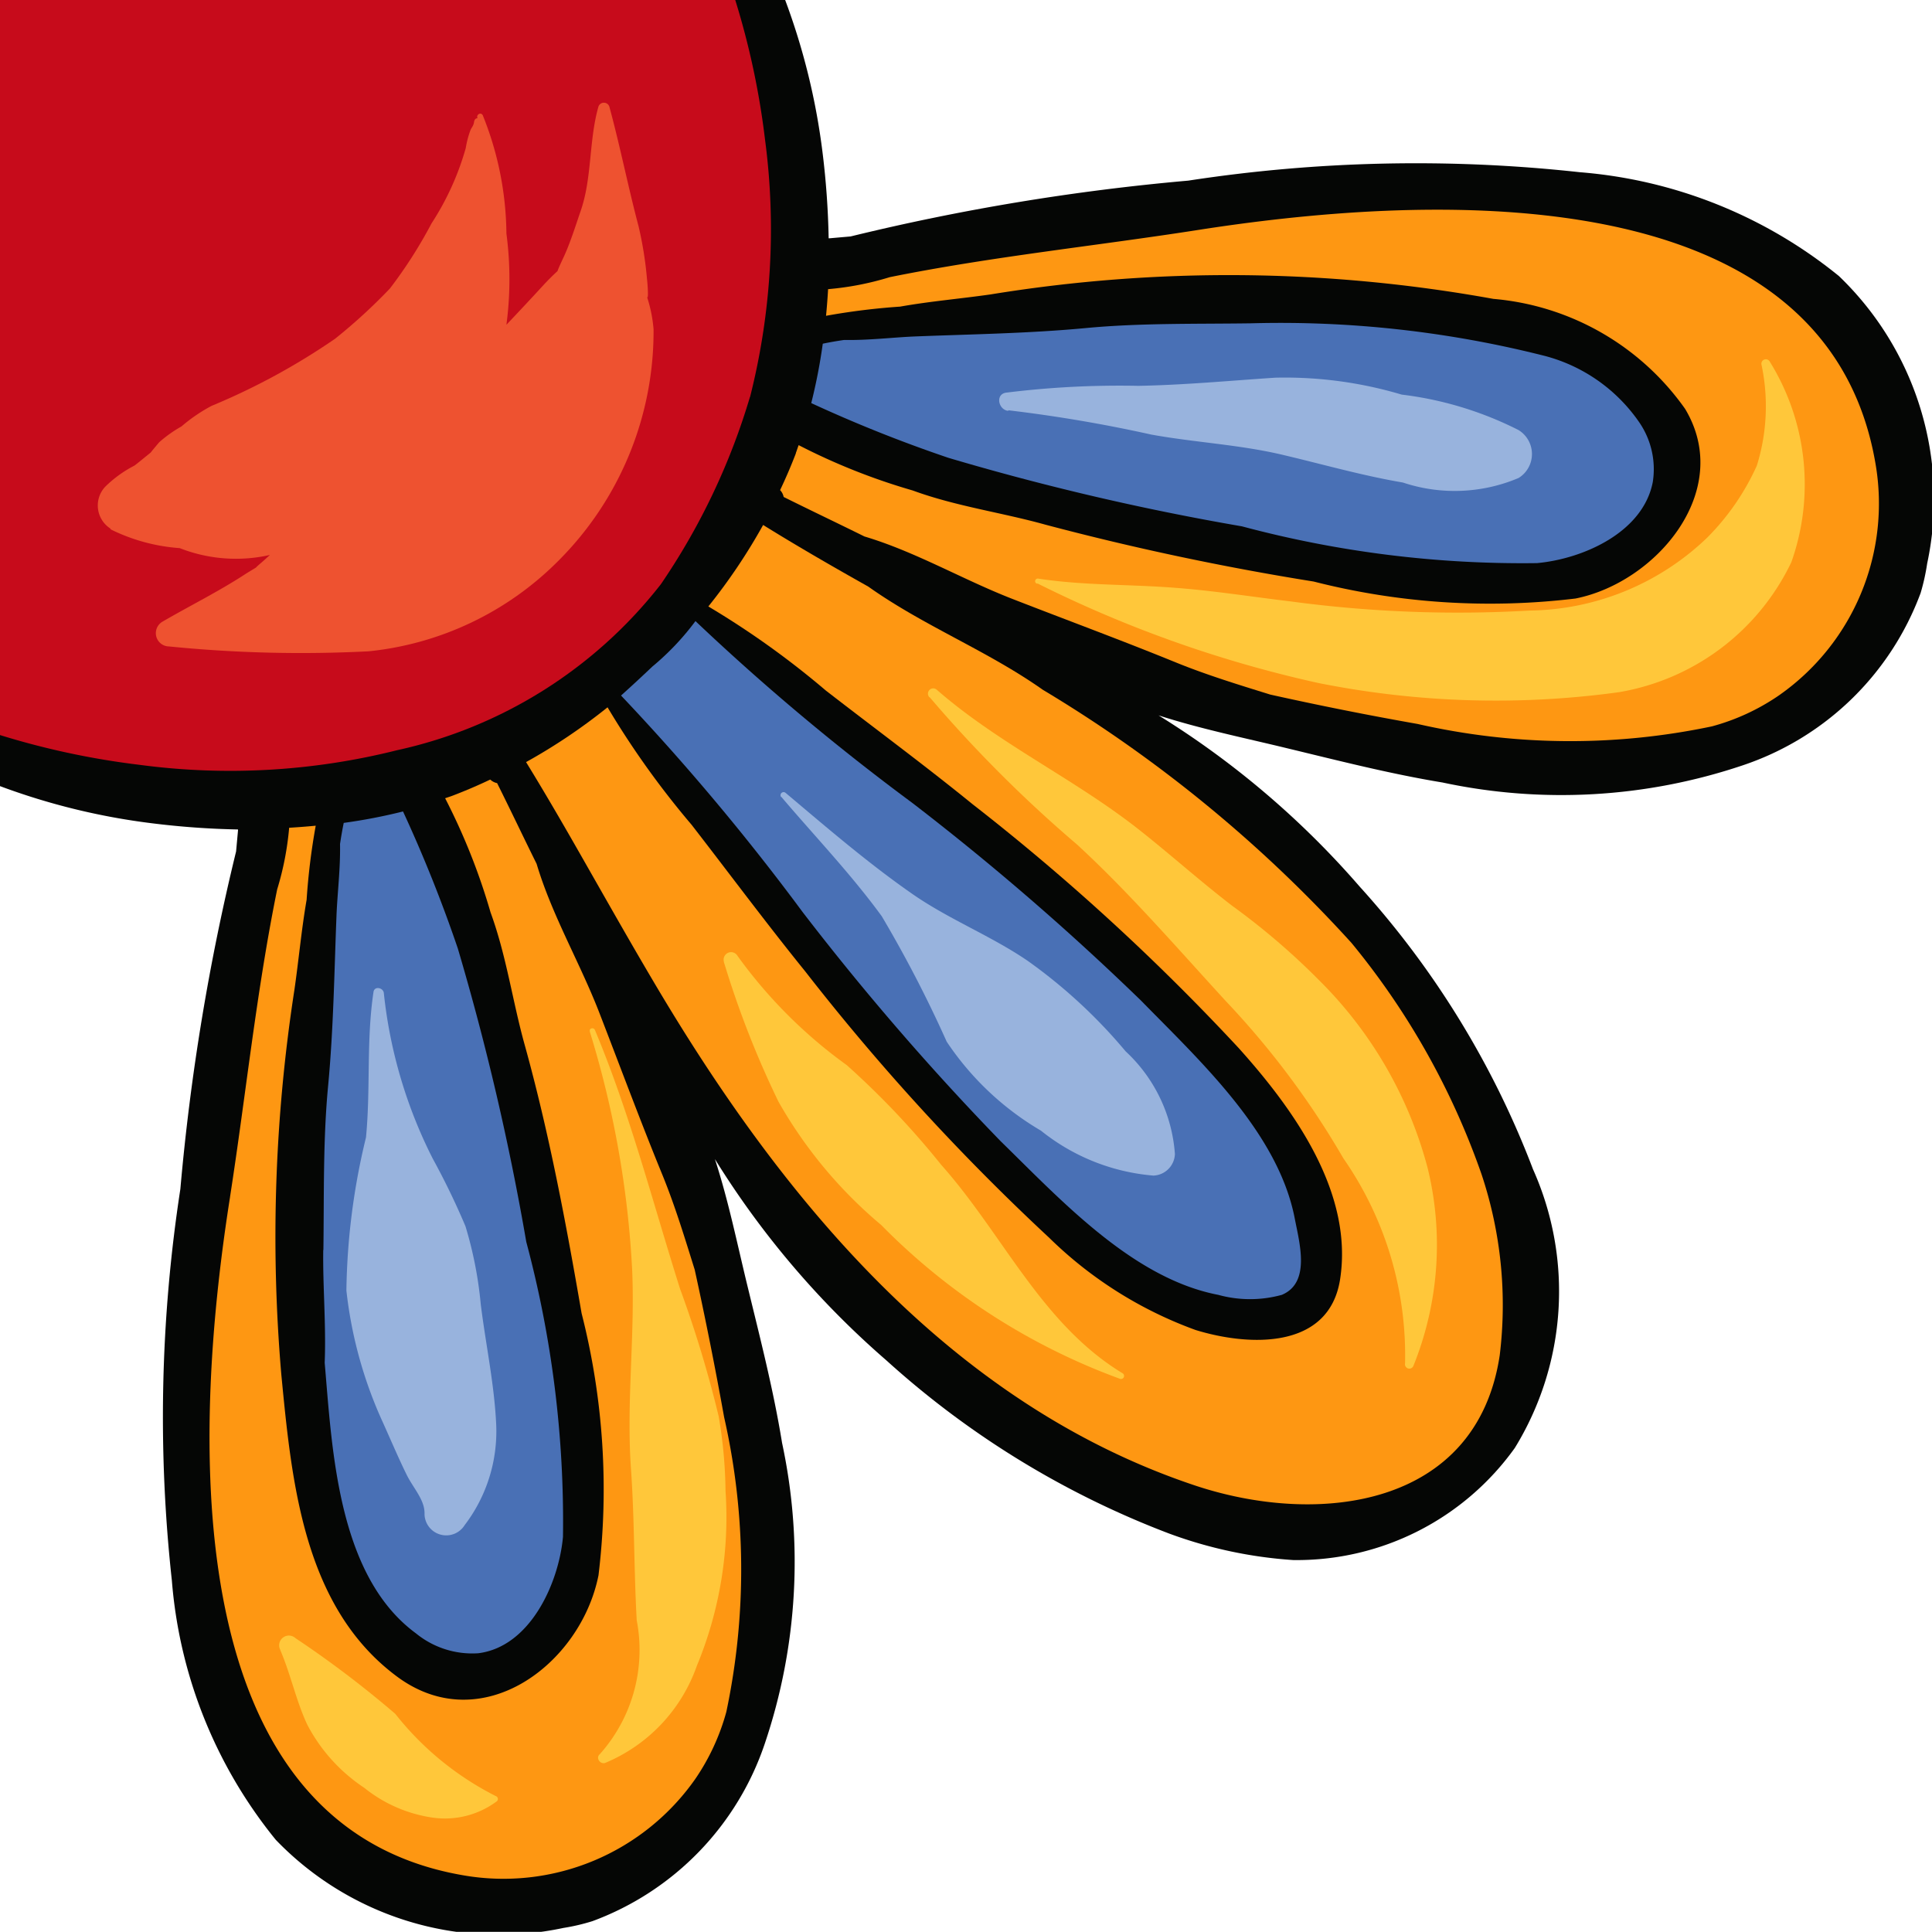
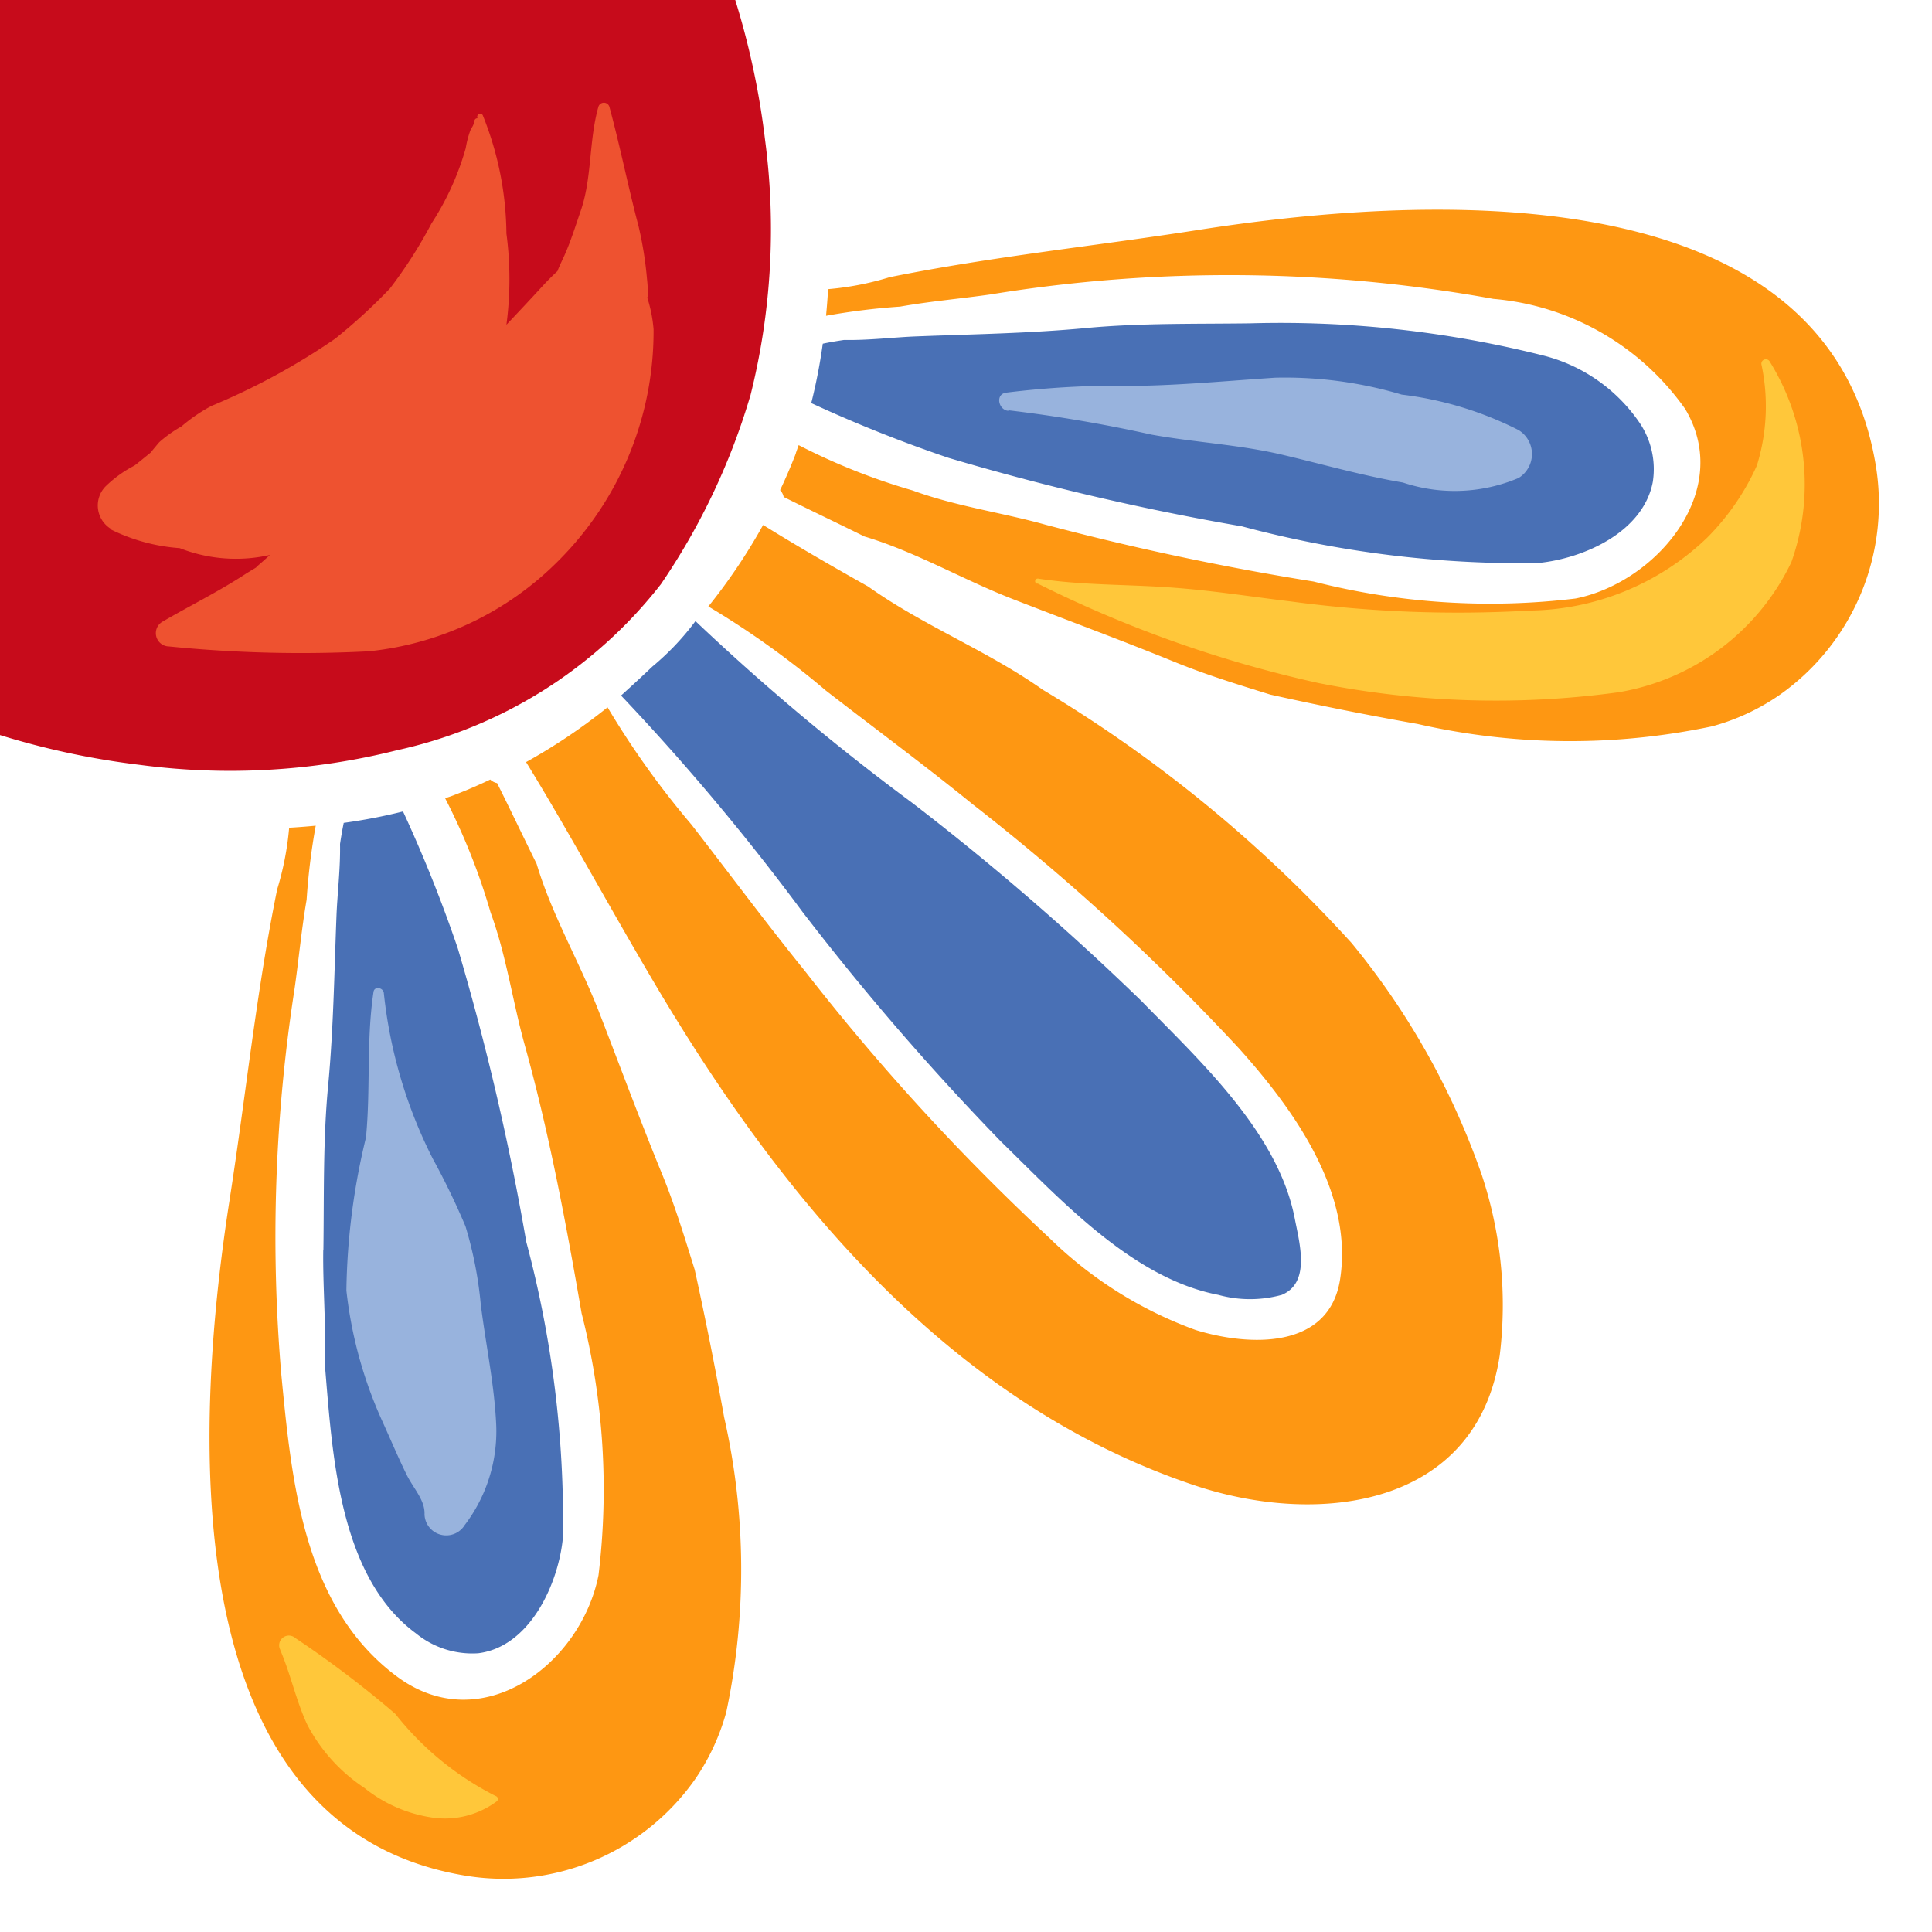
<svg xmlns="http://www.w3.org/2000/svg" width="28.216" height="28.214" viewBox="0 0 28.216 28.214">
  <defs>
    <style>
            .cls-2{fill:#fe9712}.cls-3{fill:#4970b5}.cls-5{fill:#ffc73a}.cls-6{fill:#98b3dd}
        </style>
  </defs>
  <g id="flower1" transform="rotate(90 25.169 25.169)">
-     <path id="Path_1386" data-name="Path 1386" d="M8.233 22.193a3.115 3.115 0 0 1 .427.095 4.189 4.189 0 0 1 2.518 2.6 8.3 8.3 0 0 1 .25 4.383c-.126.765-.319 1.517-.5 2.269-.152.625-.282 1.264-.48 1.877a12.8 12.8 0 0 1 2.5-2.936 13.061 13.061 0 0 1 4.129-2.532 4.368 4.368 0 0 1 4.07.266 3.915 3.915 0 0 1 1.637 3.236 6.448 6.448 0 0 1-.389 1.817 13.051 13.051 0 0 1-2.531 4.129 12.818 12.818 0 0 1-2.936 2.5c.613-.2 1.251-.328 1.876-.481.753-.183 1.505-.376 2.27-.5a8.291 8.291 0 0 1 4.383.25 4.187 4.187 0 0 1 2.6 2.518 2.975 2.975 0 0 1 .1.427 4.518 4.518 0 0 1-1.288 4.2 6.859 6.859 0 0 1-3.786 1.517 21.893 21.893 0 0 1-5.717-.124 32.877 32.877 0 0 1-4.931-.814l-.307-.028h-.014a11.915 11.915 0 0 1-.091 1.261 9.784 9.784 0 0 1-.544 2.22H0V38.871a9.788 9.788 0 0 1 2.22-.545 11.914 11.914 0 0 1 1.26-.09v-.015l-.027-.306a32.937 32.937 0 0 1-.815-4.931 21.943 21.943 0 0 1-.123-5.718 6.859 6.859 0 0 1 1.517-3.785 4.513 4.513 0 0 1 4.2-1.288" style="fill:#050605" />
    <path id="Path_1387" data-name="Path 1387" class="cls-2" d="M13.771 30.6a11.019 11.019 0 0 1 3.381-1.9 6.037 6.037 0 0 1 2.64-.265c2.227.334 2.506 2.65 1.9 4.459-1.2 3.582-4.211 6.043-7.357 7.9-.553.327-1.111.643-1.669.961-.515.293-1.03.589-1.536.9a8.421 8.421 0 0 0-.8-1.19 12.609 12.609 0 0 0 1.715-1.227c.715-.554 1.44-1.092 2.143-1.661a32.947 32.947 0 0 0 3.887-3.56 5.952 5.952 0 0 0 1.349-2.14c.239-.775.292-1.947-.737-2.11-1.275-.2-2.493.683-3.381 1.481a32.939 32.939 0 0 0-3.561 3.886c-.569.7-1.106 1.428-1.66 2.143a12.564 12.564 0 0 0-1.228 1.716 8.427 8.427 0 0 0-1.19-.8c.314-.506.61-1.02.9-1.536.578-.814.931-1.732 1.507-2.549a19.887 19.887 0 0 1 3.697-4.508" />
    <path id="Path_1388" data-name="Path 1388" class="cls-3" d="M9.07 40.182a33.913 33.913 0 0 0 2.654-3.165 38.389 38.389 0 0 1 2.892-3.346c.875-.855 1.926-2 3.178-2.242.367-.071.94-.234 1.117.189a1.747 1.747 0 0 1 0 .927c-.24 1.251-1.387 2.3-2.242 3.177a38.388 38.388 0 0 1-3.346 2.892 34.044 34.044 0 0 0-3.165 2.654 21.231 21.231 0 0 0-.422-.456 3.837 3.837 0 0 0-.664-.63" />
    <path id="Path_1389" data-name="Path 1389" class="cls-3" d="M5.019 38.319c-.021-.1-.038-.2-.054-.308.007-.36-.04-.732-.052-1.053-.032-.82-.044-1.651-.121-2.469-.076-.8-.059-1.607-.07-2.412a15.708 15.708 0 0 1 .478-4.308 2.421 2.421 0 0 1 .964-1.369 1.209 1.209 0 0 1 .877-.2c.737.143 1.122 1.021 1.183 1.69a15.841 15.841 0 0 1-.537 4.31 37.411 37.411 0 0 1-1 4.285 20.269 20.269 0 0 1-.8 2.005 8.076 8.076 0 0 0-.866-.168" />
    <path id="Path_1390" data-name="Path 1390" class="cls-2" d="M6.619 38.716c-.038-.015-.079-.027-.118-.042a9.216 9.216 0 0 0 .662-1.665c.233-.636.32-1.295.5-1.94a39.9 39.9 0 0 0 .83-3.916 10.417 10.417 0 0 0 .248-3.825c-.233-1.175-1.572-2.319-2.77-1.6a3.825 3.825 0 0 0-1.606 2.8 21.643 21.643 0 0 0-.065 7.344c.062.432.1.882.178 1.32a9.807 9.807 0 0 0 .134 1.082 10.18 10.18 0 0 0-.389-.03 4.276 4.276 0 0 0-.175-.9c-.3-1.484-.454-2.993-.687-4.488-.49-3.128-.919-9.166 3.406-9.908a3.417 3.417 0 0 1 3.39 1.411 3.191 3.191 0 0 1 .451.976 10.033 10.033 0 0 1-.035 4.3q-.19 1.077-.429 2.151c-.144.464-.286.928-.471 1.383-.323.791-.618 1.593-.928 2.388-.282.723-.688 1.412-.91 2.156-.193.39-.38.784-.577 1.18a.2.2 0 0 0-.1.052 7.586 7.586 0 0 0-.541-.232" />
    <path id="Path_1391" data-name="Path 1391" d="M5.8 39.386a9.782 9.782 0 0 1 2.732 1.3 6.7 6.7 0 0 1 2.425 3.855 10 10 0 0 1 .213 3.759 11.563 11.563 0 0 1-.435 2.039H0V39.6a11.436 11.436 0 0 1 2.039-.435 9.979 9.979 0 0 1 3.756.218" style="fill:#c70b1b" />
    <path id="Path_1392" data-name="Path 1392" class="cls-3" d="M18.26 45.615c-.805-.011-1.611.007-2.412-.07-.818-.077-1.649-.089-2.469-.121-.321-.012-.693-.059-1.053-.052a5.682 5.682 0 0 1-.308-.054 8.072 8.072 0 0 0-.167-.866 20.5 20.5 0 0 1 2-.8 37.639 37.639 0 0 1 4.286-1 15.794 15.794 0 0 1 4.308-.536c.671.06 1.605.476 1.7 1.237a1.3 1.3 0 0 1-.291.911c-.839 1.14-2.667 1.222-3.953 1.332-.549-.022-1.119.029-1.65.021" />
    <path id="Path_1393" data-name="Path 1393" class="cls-2" d="M17.477 46.978c-1.5-.233-3-.385-4.488-.688a4.354 4.354 0 0 0-.9-.175 10.127 10.127 0 0 0-.03-.388 9.57 9.57 0 0 0 1.082.133c.438.076.888.116 1.32.179a23.593 23.593 0 0 0 5.619.19c1.57-.152 3.392-.323 4.406-1.69.912-1.23-.175-2.683-1.481-2.942a10.417 10.417 0 0 0-3.825.247c-1.315.227-2.629.473-3.916.83-.645.18-1.3.266-1.94.5a9.231 9.231 0 0 0-1.666.663c-.014-.04-.026-.08-.041-.118a7.395 7.395 0 0 0-.232-.541.2.2 0 0 0 .052-.1c.4-.2.79-.384 1.179-.577.745-.222 1.434-.627 2.157-.909.8-.31 1.6-.606 2.388-.929.454-.185.919-.326 1.383-.471.715-.157 1.433-.3 2.151-.429A10.06 10.06 0 0 1 25 39.73a3.244 3.244 0 0 1 .977.451 3.419 3.419 0 0 1 1.411 3.391c-.742 4.325-6.78 3.9-9.908 3.406" />
-     <path id="Path_1394" data-name="Path 1394" class="cls-5" d="M10.182 36.761a19.207 19.207 0 0 0 2.153-2.154c.708-.768 1.513-1.463 2.283-2.169a12.318 12.318 0 0 1 2.3-1.72 5.033 5.033 0 0 1 2.994-.9.064.064 0 0 0 .034-.123 4.719 4.719 0 0 0-2.892-.206 6.025 6.025 0 0 0-2.719 1.565 10.293 10.293 0 0 0-1.106 1.288c-.362.472-.759.912-1.126 1.379-.735.938-1.243 2.033-2.027 2.933a.077.077 0 0 0 .109.109" />
-     <path id="Path_1395" data-name="Path 1395" class="cls-5" d="M14.043 39.768a13.841 13.841 0 0 0 2.048-.8 6.6 6.6 0 0 0 1.8-1.5 9.436 9.436 0 0 0 2.247-3.49.045.045 0 0 0-.082-.035c-.72 1.186-2.031 1.747-3.042 2.647a12.212 12.212 0 0 0-1.458 1.381 7.025 7.025 0 0 1-1.593 1.594.109.109 0 0 0 .084.2" />
-     <path id="Path_1396" data-name="Path 1396" class="cls-5" d="M15.064 41.725a14.255 14.255 0 0 1 3.473-.619c.975-.044 1.935.086 2.912.017.737-.052 1.48-.043 2.215-.084a2.285 2.285 0 0 1 1.955.539c.05.062.149 0 .129-.075a2.394 2.394 0 0 0-1.419-1.342 5.67 5.67 0 0 0-2.557-.419 6.825 6.825 0 0 0-1.087.1 16.837 16.837 0 0 0-1.862.564c-1.264.4-2.554.729-3.779 1.243-.045.018-.029.089.02.074" />
    <path id="Path_1397" data-name="Path 1397" class="cls-5" d="M24.1 46.244c.354-.152.738-.23 1.087-.393a2.492 2.492 0 0 0 .924-.834 2.061 2.061 0 0 0 .434-.994 1.267 1.267 0 0 0-.233-.934.045.045 0 0 0-.082.01 4.387 4.387 0 0 1-1.2 1.466 15.159 15.159 0 0 0-1.105 1.457.142.142 0 0 0 .171.222" />
    <path id="Path_1398" data-name="Path 1398" class="cls-5" d="M8.522 35.184a17.713 17.713 0 0 0 1.453-4.1 13.2 13.2 0 0 0 .135-4.384 3.421 3.421 0 0 0-1.9-2.524 3.4 3.4 0 0 0-2.933.318.065.065 0 0 0 .05.118 2.92 2.92 0 0 1 1.473.068 3.564 3.564 0 0 1 1.049.722A3.811 3.811 0 0 1 8.917 28a18.279 18.279 0 0 1-.133 3.484c-.067.563-.158 1.132-.2 1.7-.052.666-.032 1.321-.133 1.988a.038.038 0 0 0 .074.02" />
    <path id="Path_1399" data-name="Path 1399" class="cls-6" d="M18.848 45.279a6.27 6.27 0 0 0 1.878-.511c.272-.124.548-.239.816-.371.2-.1.367-.267.573-.259a.317.317 0 0 0 .159-.586 2.259 2.259 0 0 0-1.464-.461c-.594.027-1.174.153-1.763.226a5.729 5.729 0 0 0-1.138.223 10.809 10.809 0 0 0-.988.478 6.948 6.948 0 0 1-2.415.714c-.081.005-.111.137-.02.151.711.107 1.418.041 2.126.11a9.95 9.95 0 0 0 2.236.286" />
-     <path id="Path_1400" data-name="Path 1400" class="cls-6" d="M11.637 38.928c.578-.491 1.131-1.021 1.745-1.468a18.145 18.145 0 0 1 1.831-.948 4.223 4.223 0 0 0 1.3-1.377 3.018 3.018 0 0 0 .656-1.642.327.327 0 0 0-.315-.314 2.264 2.264 0 0 0-1.5.72 7.607 7.607 0 0 0-1.32 1.428c-.363.53-.6 1.138-.969 1.673-.452.652-.974 1.257-1.485 1.864a.045.045 0 0 0 .063.064" />
    <path id="Path_1401" data-name="Path 1401" class="cls-6" d="M5.992 35.612a21.037 21.037 0 0 1 .355-2.089c.117-.647.146-1.294.3-1.936.137-.579.3-1.149.4-1.737a2.393 2.393 0 0 0-.066-1.69.411.411 0 0 0-.7 0 5.133 5.133 0 0 0-.518 1.707 5.958 5.958 0 0 0-.247 1.847c.044.667.107 1.33.119 2a13.437 13.437 0 0 0 .1 1.934c.027.159.254.106.265-.036" />
    <path id="Path_1402" data-name="Path 1402" d="M7.728 48.728a2.7 2.7 0 0 0 .277-1.014 2.247 2.247 0 0 0 .1-1.318l.067.074c.047.051.1.118.116.128.036.058.069.116.106.172.254.392.455.8.688 1.2a.194.194 0 0 0 .359-.1 19.348 19.348 0 0 0 .071-2.916A4.555 4.555 0 0 0 8.2 42.193a4.736 4.736 0 0 0-3.391-1.4 2.047 2.047 0 0 0-.507.107c.148-.041-.149-.021-.228-.011a5.378 5.378 0 0 0-.769.123c-.578.153-1.167.269-1.745.426a.084.084 0 0 0 0 .161c.5.141 1.036.09 1.525.26.217.075.439.143.648.237.019.008.172.082.226.1a3.8 3.8 0 0 0 .211.211c.193.177.383.355.573.535a5.075 5.075 0 0 0-1.332 0 4.718 4.718 0 0 0-1.729.346c-.05.029-.006.1.045.076 0 .027.015.045.062.052s.074.035.111.051a1.415 1.415 0 0 0 .263.069 4 4 0 0 1 1.1.5 6.682 6.682 0 0 1 .951.608 8.077 8.077 0 0 1 .733.8 9.8 9.8 0 0 1 .981 1.805 2.4 2.4 0 0 0 .3.439 1.884 1.884 0 0 0 .23.324c.069.059.119.1.152.126.069.086.17.208.19.237a1.746 1.746 0 0 0 .307.425.4.4 0 0 0 .615-.079" style="fill:#ee5230" />
  </g>
</svg>